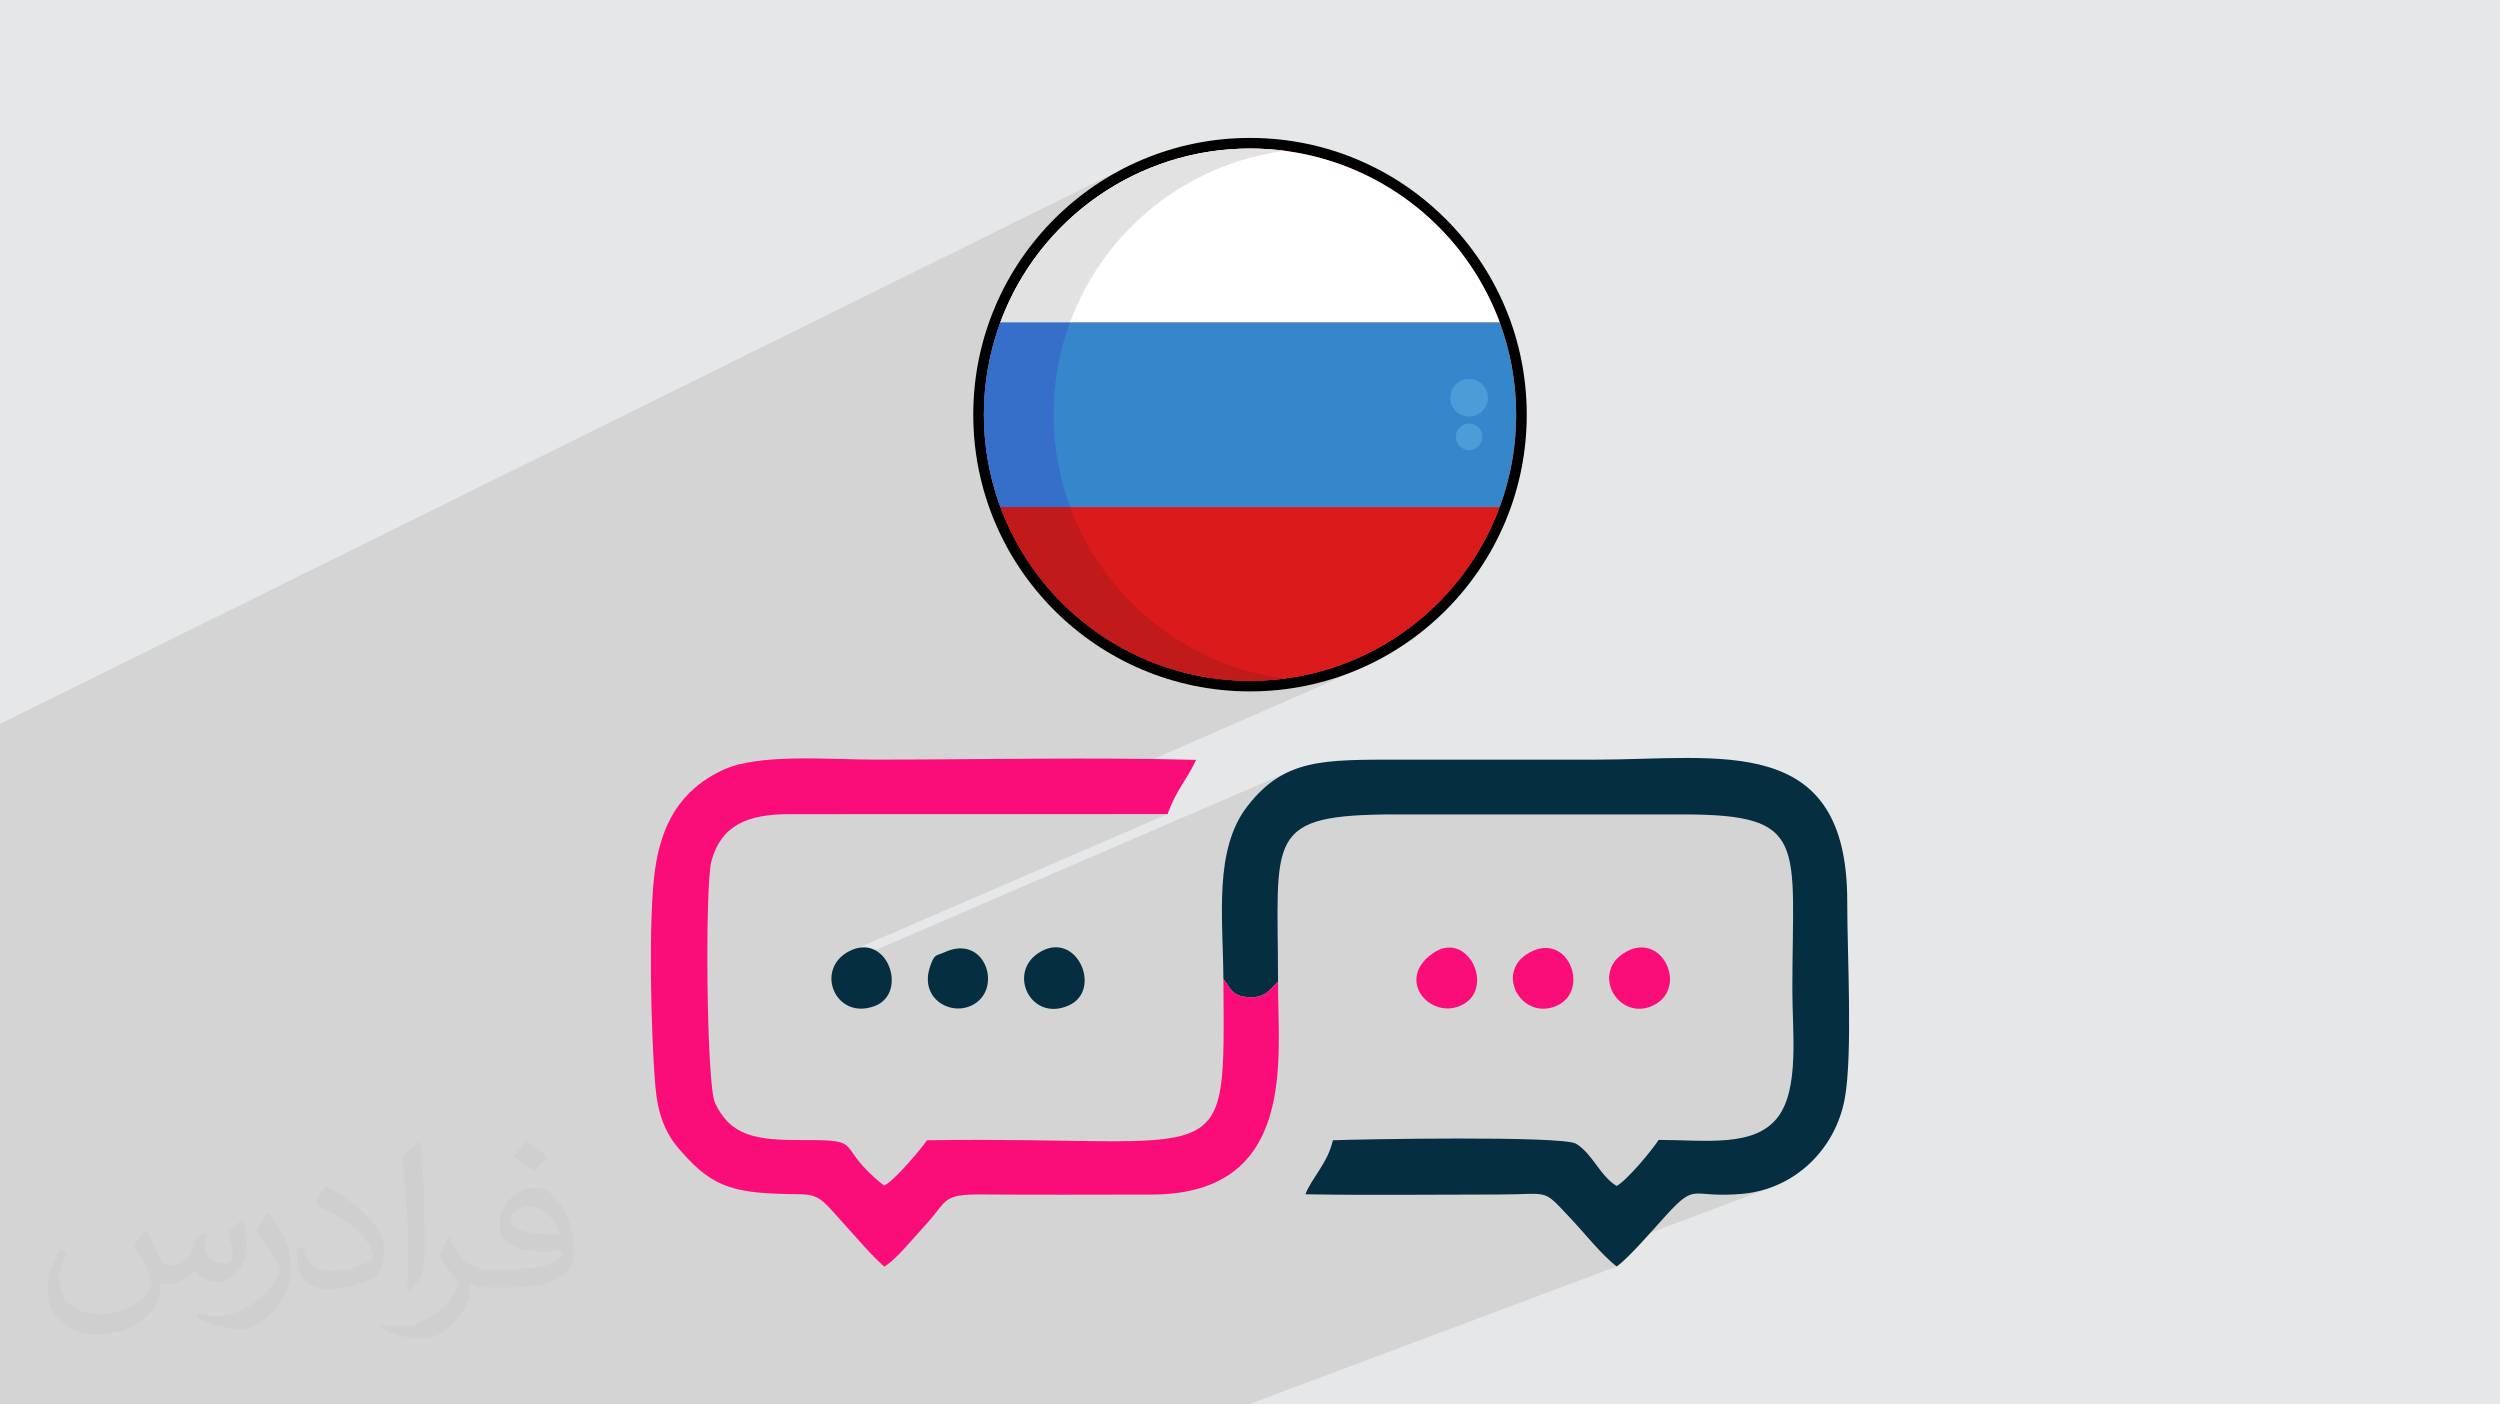
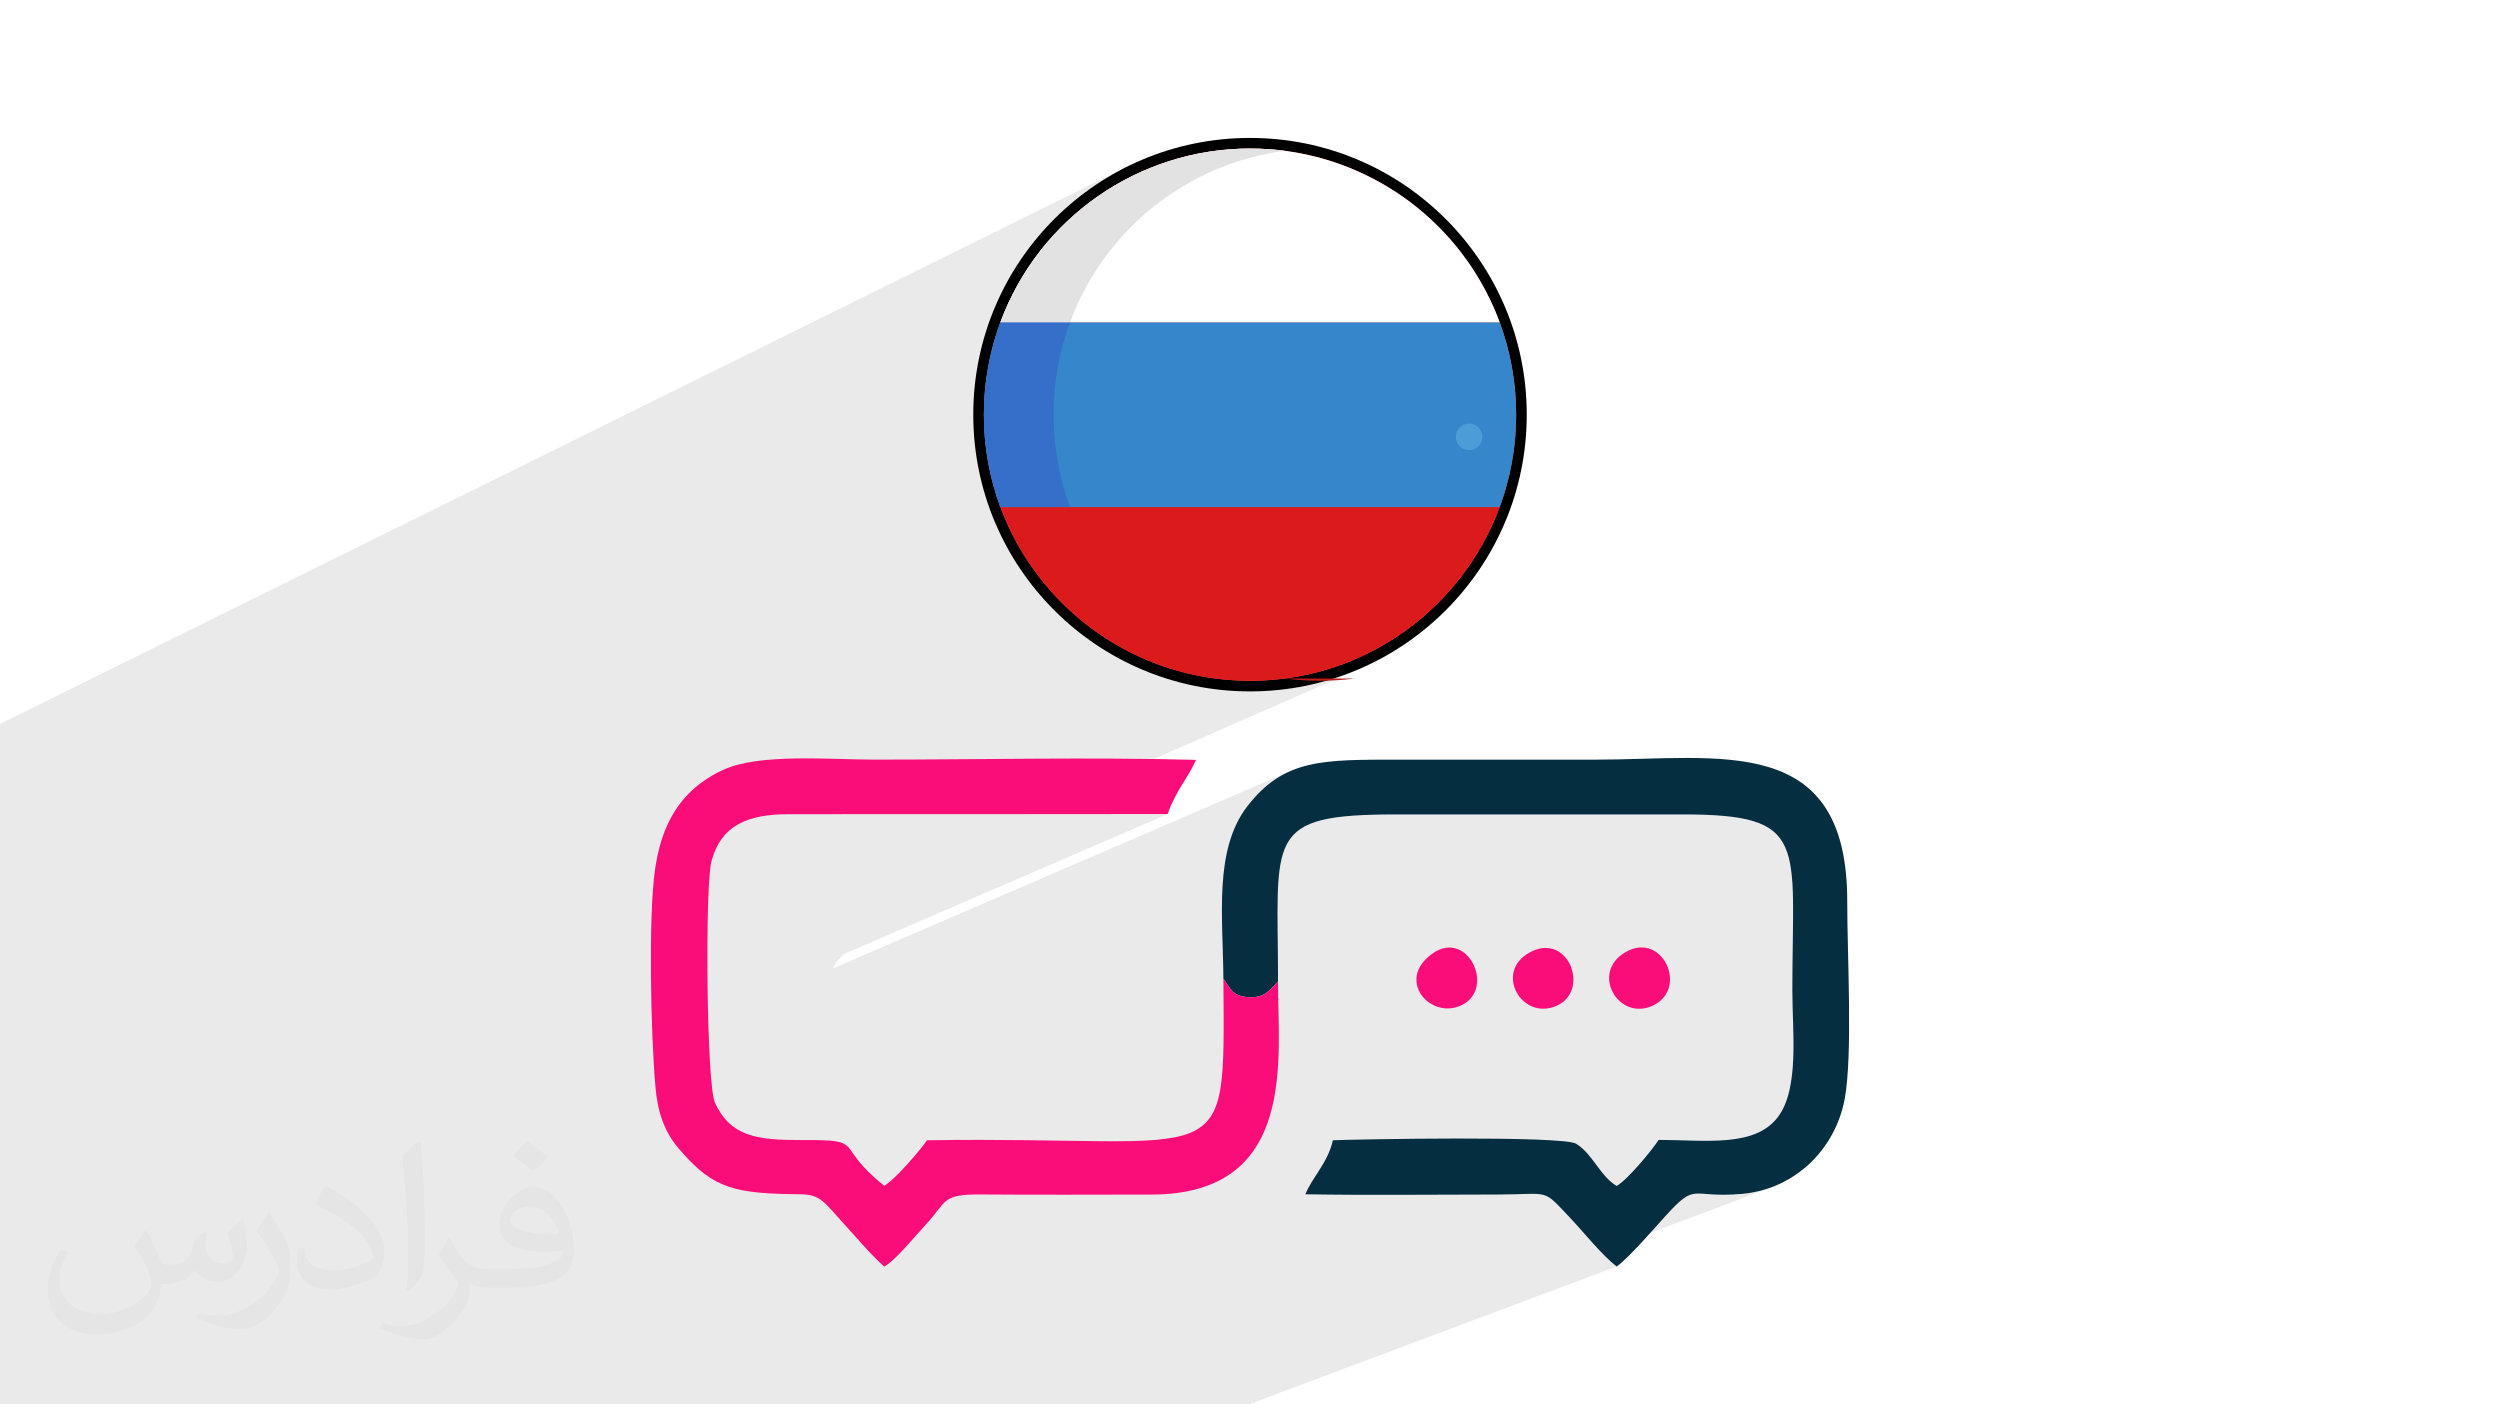
<svg xmlns="http://www.w3.org/2000/svg" xml:space="preserve" width="94.192mm" height="52.917mm" version="1.1" style="shape-rendering:geometricPrecision; text-rendering:geometricPrecision; image-rendering:optimizeQuality; fill-rule:evenodd; clip-rule:evenodd" viewBox="0 0 9419.16 5291.66">
  <defs>
    <style type="text/css">
   
    .fil3 {fill:black}
    .fil12 {fill:#052E41}
    .fil6 {fill:#3586CB}
    .fil9 {fill:#366FCA}
    .fil11 {fill:#4C9CD8}
    .fil8 {fill:#C11A1A}
    .fil5 {fill:#DB1B1B}
    .fil10 {fill:#E2E2E2}
    .fil0 {fill:#E6E7E8}
    .fil4 {fill:#F55B4B}
    .fil13 {fill:#FA0D79}
    .fil7 {fill:white}
    .fil2 {fill:#373435;fill-opacity:0.031}
    .fil1 {fill:#373435;fill-opacity:0.102}
   
  </style>
  </defs>
  <g id="Layer_x0020_1">
-     <polygon class="fil0" points="-0,0 9419.16,0 9419.16,5291.66 -0,5291.66 " />
    <polygon class="fil1" points="10.13,5291.66 -0,5291.66 -0,5249.93 -0,5249.87 -0,5205.73 -0,5194.68 -0,5141.68 -0,5111.22 -0,5058.08 -0,5002.63 -0,4969.21 -0,4967.25 -0,4763.82 -0,4401.01 -0,4354.48 -0,4141.11 -0,2727.4 4257.54,622.47 4212.59,645.49 4168.92,670.6 4126.62,697.72 4085.74,726.79 4046.35,757.75 4008.51,790.52 3972.3,825.04 3937.78,861.25 3905.01,899.09 3874.05,938.47 3844.98,979.35 3817.86,1021.66 3792.76,1065.32 3769.73,1110.28 3748.85,1156.47 3730.18,1203.82 3713.79,1252.26 3699.74,1301.74 3688.09,1352.19 3678.92,1403.53 3672.29,1455.71 3668.27,1508.66 3666.91,1562.32 3668.27,1615.98 3672.29,1668.93 3678.92,1721.11 3688.09,1772.45 3699.74,1822.9 3713.79,1872.38 3730.18,1920.82 3748.85,1968.17 3769.73,2014.36 3792.76,2059.32 3817.86,2102.98 3844.98,2145.29 3874.05,2186.17 3905.01,2225.55 3937.78,2263.39 3972.3,2299.6 4008.51,2334.12 4046.35,2366.89 4085.74,2397.85 4126.62,2426.92 4168.92,2454.04 4212.59,2479.15 4257.54,2502.17 4303.73,2523.05 4351.08,2541.72 4399.53,2558.11 4449.01,2572.16 4499.45,2583.81 4550.8,2592.98 4602.98,2599.61 4655.93,2603.63 4709.59,2604.99 4763.25,2603.63 4816.2,2599.61 4868.38,2592.98 4919.72,2583.81 4970.17,2572.16 5019.65,2558.11 5068.09,2541.72 5115.44,2523.05 3872.89,3067.34 4399.18,3067.2 3189.03,3590.42 3177.25,3597.86 3159.6,3614.46 3146.54,3632.94 3139.94,3647.96 4865.86,2903.35 4850.72,2910.09 4835.89,2917.53 4821.36,2925.7 4807.09,2934.64 4793.06,2944.37 4779.24,2954.94 4765.62,2966.38 4752.16,2978.72 4738.83,2992 4725.63,3006.25 4712.51,3021.51 4699.46,3037.8 4688.04,3053.43 4677.53,3069.57 4667.89,3086.2 4659.11,3103.3 4651.12,3120.86 4643.91,3138.84 4637.44,3157.23 4631.66,3176.01 4626.54,3195.15 4622.06,3214.64 4618.16,3234.45 4617.3,3239.65 4935.46,3104.17 4956.58,3096.44 4979.97,3089.83 5005.72,3084.26 5033.97,3079.66 5064.81,3075.97 5098.36,3073.1 5134.73,3070.99 5174.04,3069.57 5216.39,3068.77 5261.91,3068.52 5295.59,3068.52 5329.27,3068.52 5362.95,3068.52 5396.64,3068.52 5430.32,3068.51 5464,3068.51 5497.68,3068.51 5531.36,3068.51 5565.05,3068.51 5598.73,3068.52 5632.41,3068.52 5666.09,3068.52 5699.77,3068.52 5733.46,3068.52 5767.14,3068.52 5800.82,3068.52 5834.5,3068.52 5868.18,3068.52 5901.86,3068.52 5935.55,3068.52 5969.23,3068.52 6002.91,3068.52 6036.59,3068.53 6070.27,3068.53 6103.95,3068.53 6137.63,3068.53 6171.32,3068.53 6205,3068.52 6238.68,3068.52 6272.36,3068.52 6306.04,3068.52 6339.72,3068.52 6382.96,3068.84 6423.14,3069.85 6460.35,3071.6 6494.72,3074.17 6526.35,3077.61 6555.36,3081.98 6581.85,3087.36 6605.94,3093.8 6627.74,3101.36 6647.36,3110.11 6664.91,3120.12 6680.51,3131.43 6694.25,3144.13 6706.27,3158.26 6716.66,3173.89 6725.54,3191.09 6733.02,3209.92 6739.21,3230.44 6744.22,3252.71 6748.17,3276.79 6751.16,3302.76 6753.31,3330.66 6754.72,3360.57 6755.51,3392.55 6755.8,3426.66 6755.68,3462.96 6755.28,3501.51 6754.7,3542.39 6754.05,3585.64 6753.45,3631.34 6753.01,3679.55 6752.84,3730.32 6752.92,3745 6753.13,3760 6753.45,3775.3 6753.85,3790.86 6754.32,3806.66 6754.82,3822.66 6755.34,3838.82 6755.84,3855.13 6756.3,3871.54 6756.69,3888.04 6757,3904.58 6757.19,3921.14 6757.24,3937.68 6757.13,3954.18 6756.83,3970.6 6756.32,3986.92 6755.57,4003.1 6754.56,4019.11 6753.25,4034.92 6751.64,4050.5 6749.68,4065.82 6747.36,4080.85 6744.66,4095.55 6741.54,4109.9 6737.98,4123.87 6733.96,4137.42 6729.45,4150.53 6724.43,4163.16 6718.88,4175.28 6712.76,4186.86 6706.05,4197.88 6698.73,4208.29 6690.22,4218.75 6681.16,4228.39 6671.57,4237.24 6661.46,4245.34 6650.85,4252.71 6639.76,4259.39 6628.22,4265.41 6616.25,4270.8 6603.86,4275.59 5880.87,4551.61 5882.57,4553.37 5898.67,4570.5 5917.68,4590.73 5927.39,4601.15 5937.44,4612.19 5947.78,4623.72 5958.37,4635.65 5969.19,4647.87 5972.35,4651.44 6367.39,4501.89 6378.84,4498.71 6390.69,4497.23 6403.46,4497.04 6417.72,4497.75 6433.98,4498.95 6452.79,4500.23 6474.68,4501.18 6500.2,4501.41 6529.89,4500.51 6564.28,4498.07 6582.87,4495.99 6601.16,4493.14 6619.15,4489.54 6636.81,4485.22 6654.14,4480.18 6671.12,4474.45 6030.68,4715.59 6036.36,4721.54 6047.57,4732.9 6058.68,4743.73 6069.64,4753.91 6080.43,4763.34 6090.99,4771.92 4703.74,5291.66 4500.74,5291.66 4458.8,5291.66 4281.21,5291.66 4075.59,5291.66 3942.42,5291.66 3934.56,5291.66 3866.39,5291.66 3656.6,5291.66 3587.05,5291.66 2897.75,5291.66 2781.6,5291.66 2507.62,5291.66 2469.63,5291.66 2437.8,5291.66 2348.86,5291.66 2109.96,5291.66 2034.94,5291.66 1937.54,5291.66 1887.93,5291.66 1885.93,5291.66 1778.68,5291.66 1739.54,5291.66 1661.37,5291.66 1566.6,5291.66 1564.89,5291.66 1534.36,5291.66 1313.63,5291.66 1245.36,5291.66 1237.39,5291.66 1085.5,5291.66 1071.63,5291.66 951.19,5291.66 743.39,5291.66 433.13,5291.66 301.15,5291.66 100.25,5291.66 " />
    <path class="fil2" d="M550.85 4636.82c17.98,27.25 29.64,53.44 41.02,82.55 8.46,16.94 12.95,48.16 52.65,48.16 11.63,0 28.32,-3.43 43.13,-11.63 16.66,-8.74 29.36,-21.97 35.99,-42.06l15.87 -53.44 38.63 -19.05 2.64 2.64c-5.28,20.12 -6.6,39.42 -6.6,54.51 0,44.7 38.63,61.65 69.32,61.65 17.98,0 34.14,-8.74 34.14,-25.15 0,-21.16 -8.99,-57.15 -20.65,-89.43 17.98,-17.98 35.99,-35.99 56.62,-50.55l3.17 1.6c8.99,38.1 14.02,75.67 14.02,100.81 0,24.61 -10.85,51.87 -19.84,69.6 -18.52,34.92 -51.33,62.71 -91.01,62.71 -30.15,0 -63.75,-15.09 -86.79,-43.13l-1.32 0c-21.69,27 -55.3,51.33 -109.02,51.33l-16.66 0c-2.64,35.46 -10.31,60.58 -21.97,83.08 -32,62.43 -127,106.63 -216.43,106.63 -124.36,0 -186.79,-71.7 -186.79,-167.21 0,-59 19.3,-113.77 48.95,-152.65l24.33 10.06c-18.52,35.46 -30.96,68.78 -30.96,101.6 0,89.43 72.77,132.03 156.64,132.03 77.8,0 174.09,-49.48 191.57,-106.88 -6.6,-62.71 -30.15,-92.07 -66.14,-149.22 10.85,-19.05 24.87,-38.1 42.34,-58.47l3.17 0 0 0 0 0 -0.02 -0.09zm1434.31 -336.55c26.19,16.41 51.87,35.71 76.99,57.94 -14.02,19.84 -31.5,37.85 -53.19,53.72 -25.15,-20.37 -50.27,-37.85 -75.95,-56.36 17.45,-19.58 34.67,-38.35 52.12,-55.3l0 0 0 0 0 0 0 0 0 0 0.03 0zm13.49 244.48c-42.34,0 -76.99,27.79 -76.99,48.41 0,44.2 84.66,57.94 186,57.4 -12.7,-51.87 -57.15,-105.84 -109.02,-105.84l0.01 0.03zm-95 236.55c55.04,0 103.2,-1.6 139.95,-10.85 41.02,-10.31 75.67,-30.96 75.67,-45.24 0,-3.71 0,-8.2 -1.32,-11.91 -23.01,2.11 -49.48,2.11 -72.49,2.11 -74.6,0 -131.75,-16.94 -154.25,-58.75 -5.56,-11.63 -9.52,-24.61 -9.52,-39.42 0,-40.49 17.45,-79.91 48.16,-107.16 25.65,-22.48 53.97,-36.5 82.8,-36.5 52.12,0 93.65,41.81 122.76,107.7 15.87,35.99 26.72,77.52 26.72,129.92 0,34.92 -9.52,64.29 -31.22,85.98 -40.49,39.17 -115.09,53.97 -229.39,53.97l-51.87 0 0 0 -13.49 0c-28.32,0 -48.69,-5.03 -64.82,-17.45l-2.64 0c0.79,6.6 1.32,12.95 1.32,19.05 0,25.65 -8.46,58.47 -25.65,84.66 -50.8,75.41 -105.84,108.2 -153.47,108.2 -48.16,0 -107.16,-18.52 -160.35,-42.6l9.52 -18.52c17.2,7.14 41.02,11.91 73.81,11.91 85.98,0 198.96,-82.55 212.98,-163.25 -3.17,-6.6 -8.99,-15.34 -17.2,-24.61 -25.15,-29.9 -41.02,-54.76 -55.83,-80.95 12.7,-25.15 24.33,-45.24 35.18,-63.5l4.5 -0.53c36.78,74.88 70.1,117.73 144.45,117.73l11.63 0 0 0 53.97 0 0 0 0 0 0 0 0 0 0 0 0.09 0.01zm-372.54 79.12c6.35,-34.39 6.88,-73.02 6.88,-109.02l0 -53.44c0,-99.75 -12.7,-244.73 -23.01,-339.19 17.98,-19.3 43.13,-42.06 62.97,-57.4l5.82 1.6c13.49,118.8 16.66,256.39 16.66,383.64 0,33.35 -1.32,65.89 -4.5,89.69 -1.85,30.15 -19.3,52.91 -56.62,87.83l-8.2 -3.71zm-383.38 -157.43c1.85,46.84 24.87,83.62 105.31,83.62 50.01,0 92.33,-12.95 139.17,-35.18 8.46,-3.71 12.95,-8.74 12.95,-12.95 0,-29.36 -22.48,-68.25 -60.32,-103.71 -36.78,-33.35 -85.47,-62.71 -130.96,-82.3 -15.62,-6.6 -20.65,-13.49 -20.65,-20.12 0,-13.49 17.98,-41.81 32.82,-62.18l5.03 -0.53c52.12,27.25 110.34,67.74 153.47,112.7 39.17,41.53 63.5,83.62 63.5,129.39 0,33.86 -10.31,65.61 -27,95.25 -57.15,28.83 -118.01,50.8 -178.33,50.8 -73.28,0 -123.29,-34.39 -123.29,-115.09 0,-8.74 0,-22.22 3.17,-39.7l25.15 0 0 0 0 0 0 0 0 0 0 0 -0.02 0zm-132.57 -133.1l45.52 73.56c16.66,27.25 32.28,56.9 32.28,103.71l0 59.79c0,48.41 -30.96,100.28 -80.95,151.61 -39.17,34.67 -73.81,49.48 -105.84,49.48 -47.62,0 -102.13,-14.81 -165.1,-41.81l7.14 -18.52c19.84,5.28 42.85,9.78 71.17,9.78 90.5,-0.53 183.08,-66.67 225.42,-147.37 5.03,-9.27 6.88,-17.98 6.88,-24.08 0,-9.27 -5.03,-19.58 -8.99,-28.83 -23.01,-43.38 -48.69,-83.08 -76.99,-119.86 14.81,-23.29 29.64,-45.77 45.77,-68l3.71 0.53 0 0 0 0 0 0 0 0 0 0 -0.02 0.01z" />
    <g id="_2116433143264">
      <g>
        <circle class="fil3" cx="4709.58" cy="1562.33" r="1042.67" />
        <circle class="fil4" cx="4709.77" cy="1562.33" r="1002.61" />
        <path class="fil5" d="M5650.26 1910.44l-1881.17 0c141.54,382.18 509.33,654.51 940.68,654.51 431.35,0 798.96,-272.33 940.49,-654.51z" />
        <path class="fil6" d="M5650.26 1214.22l-1881.17 0c-41.17,111.3 -62.3,229.34 -62.3,348.11 0,118.77 21.13,236.81 62.3,348.11l1881.17 0c13.85,-37.52 25.69,-76.33 34.98,-115.31 18.03,-75.96 27.14,-154.29 27.14,-232.44 0,-118.94 -21.13,-236.98 -62.12,-348.47l0 0z" />
        <path class="fil7" d="M4709.77 559.71c0,0 0,0 0,0 -419.7,0 -795.13,261.22 -940.68,654.51l1881.17 0c-14.39,-39.35 -31.69,-77.96 -51,-115.13 -172.69,-331.35 -515.51,-539.38 -889.31,-539.38 0,0 -0.18,0 -0.18,0l0 0z" />
-         <path class="fil8" d="M4840.93 2556.57c-373.62,-48.82 -682.38,-303.3 -809.34,-646.31l-262.49 0c141.54,382.36 509.32,654.69 940.68,654.69 0,0 0.18,0 0.18,0 43.71,0 87.61,-2.92 130.97,-8.38l0 0 0 0z" />
+         <path class="fil8" d="M4840.93 2556.57c-373.62,-48.82 -682.38,-303.3 -809.34,-646.31c141.54,382.36 509.32,654.69 940.68,654.69 0,0 0.18,0 0.18,0 43.71,0 87.61,-2.92 130.97,-8.38l0 0 0 0z" />
        <path class="fil9" d="M3969.47 1562.33c0,-0.36 0,-0.73 0,-1.09 0,-118.41 20.95,-236.09 62.11,-347.02l-262.49 0c-41.17,111.3 -62.3,229.34 -62.3,348.11 0,118.77 21.13,236.81 62.3,348.11l262.49 0c-13.84,-37.52 -25.5,-76.15 -34.61,-115.13 -18.22,-76.14 -27.5,-154.65 -27.5,-232.98l0 0z" />
        <path class="fil10" d="M4840.93 568.09c-43.36,-5.46 -87.26,-8.38 -130.98,-8.38 0,0 -0.18,0 -0.18,0 0,0 0,0 0,0 -419.7,0 -795.13,261.22 -940.68,654.51l262.49 0c129.15,-348.48 440.83,-597.49 809.34,-646.13l0 0 0.01 0z" />
-         <circle class="fil11" cx="5535.14" cy="1498.58" r="70.86" />
        <circle class="fil11" cx="5535.14" cy="1645.94" r="50.09" />
      </g>
      <g>
        <path class="fil12" d="M4609.37 3687.7c27.54,36.69 32.26,66.2 96.25,69.33 63.96,3.13 78.08,-29.5 109.61,-58.58 -0.36,-548.45 -56.07,-629.89 446.68,-629.92 359.27,-0.02 718.54,0.02 1077.81,0 478.03,-0.02 413.12,106.27 413.12,661.8 0,154.74 27.31,370.19 -54.11,477.97 -87.69,116.07 -273.49,86.69 -449.52,86.47 -25.64,39.87 -119.12,152.37 -158.22,173.46 -63.59,-38.26 -90.53,-121.27 -152.82,-159.03 -51.39,-31.14 -833.94,-16.72 -916.34,-13.02 -18.67,84.98 -77.74,138.64 -103.6,203.48 239.93,4.16 482.47,0.9 722.69,0.88 204.91,-0.01 166.62,-26.4 276.77,90.2 50.83,53.8 117.62,137.88 173.3,181.19 47.18,-33.87 140.69,-142.99 185.81,-192.45 117.3,-128.61 90.58,-63.56 287.48,-81.4 199.82,-18.1 351.23,-169.66 386.04,-358.26 30.8,-166.86 9.08,-551.27 9.51,-741.13 1.47,-642.11 -478.63,-536.54 -951.74,-536.54 -244.78,0 -489.56,0 -734.34,0 -289.67,0.01 -435.33,-3.82 -574.29,175.66 -126.86,163.86 -91.56,419.03 -90.09,649.89z" />
        <path class="fil13" d="M4815.23 3698.45c-31.53,29.08 -45.65,61.71 -109.61,58.58 -63.99,-3.13 -68.71,-32.64 -96.25,-69.33 4.7,754.5 33.37,590.91 -1116.84,608.42 -19.61,29.62 -120.72,150.3 -161.21,171.17 -195.19,-154.78 -60.84,-172.91 -307.95,-171.94 -172.8,0.68 -270.97,-13.66 -329.65,-140.62 -32.18,-69.6 -38.08,-820.23 -13.17,-910.65 36.57,-132.74 132.45,-176.99 295.35,-176.51l1423.28 -0.36c31.48,-90.28 75.72,-132.88 107.01,-204.24 -398.42,-10.66 -810.48,-0.98 -1210.41,-0.98 -169.93,0 -433.55,-24.14 -569.4,37.88 -169.55,77.42 -235.47,214.06 -258.63,377.46 -25.29,178.53 -15.75,616.97 1.58,816.32 8.22,94.6 32.1,174.19 98.65,246.11 121.66,139.31 203.04,157.63 444.47,159.78 80.4,0.71 89.18,26.37 175.26,120.57 46.12,50.47 91.94,105.84 143.61,151.9 41.07,-21.29 115.74,-113.98 158.74,-160.36 79.78,-86.09 55.97,-112.52 208.25,-111.29 212.95,1.73 426.82,0.61 639.84,0.4 555.01,-0.55 475.42,-520.85 477.08,-802.31z" />
-         <path class="fil12" d="M3922.87 3584.35c-133.36,73.33 -41.16,270.34 105.19,203.15 125.09,-57.43 31.17,-278.12 -105.19,-203.15z" />
-         <path class="fil12" d="M3199.7 3583.68c-132.94,68.21 -51.77,263.49 96.86,206.3 126.66,-48.74 47.07,-280.15 -96.86,-206.3z" />
        <path class="fil13" d="M6126.7 3585.96c-138.98,77.32 -27.54,267.05 104.03,201.18 130,-65.09 33.19,-277.52 -104.03,-201.18z" />
-         <path class="fil12" d="M3559.37 3587.48c-33.37,15.33 -38.34,3.78 -55.78,56.13 -38.57,115.77 73.51,184.91 157.76,144.35 119.3,-57.43 53,-271.65 -101.98,-200.48z" />
        <path class="fil13" d="M5762.92 3588.65c-135.13,74.06 -29.71,259.3 102.53,200.56 127.19,-56.49 43.85,-280.79 -102.53,-200.56z" />
        <path class="fil13" d="M5398.45 3591.72c-143.33,99.61 -8.63,253.35 109.68,194.87 126.72,-62.63 21.94,-286.35 -109.68,-194.87z" />
      </g>
    </g>
  </g>
</svg>